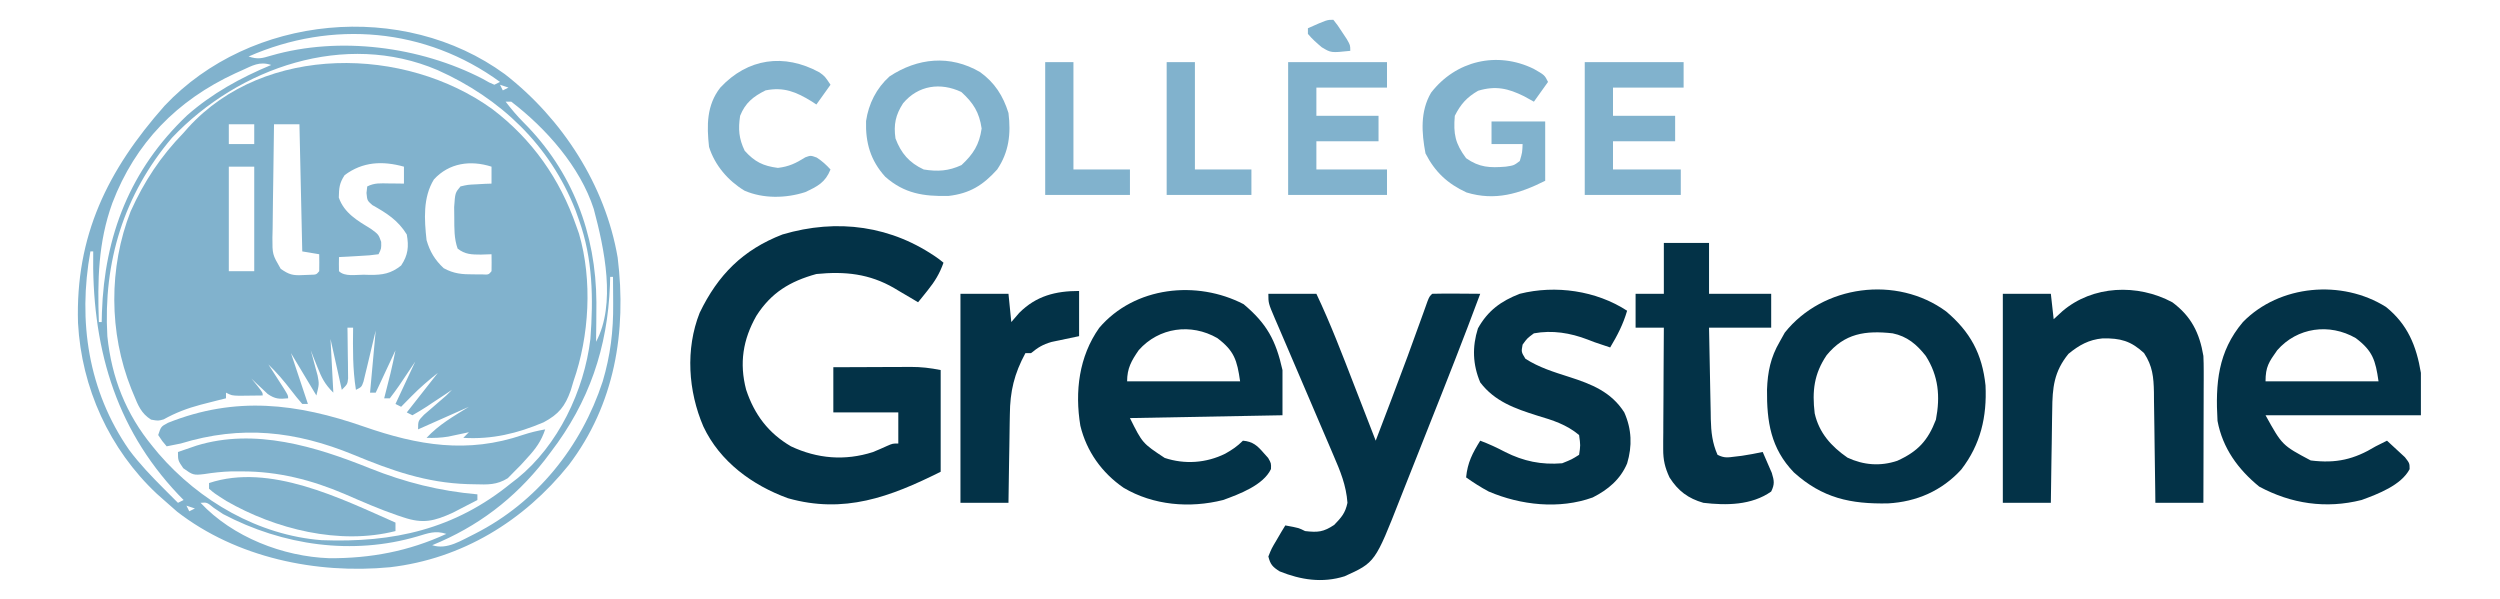
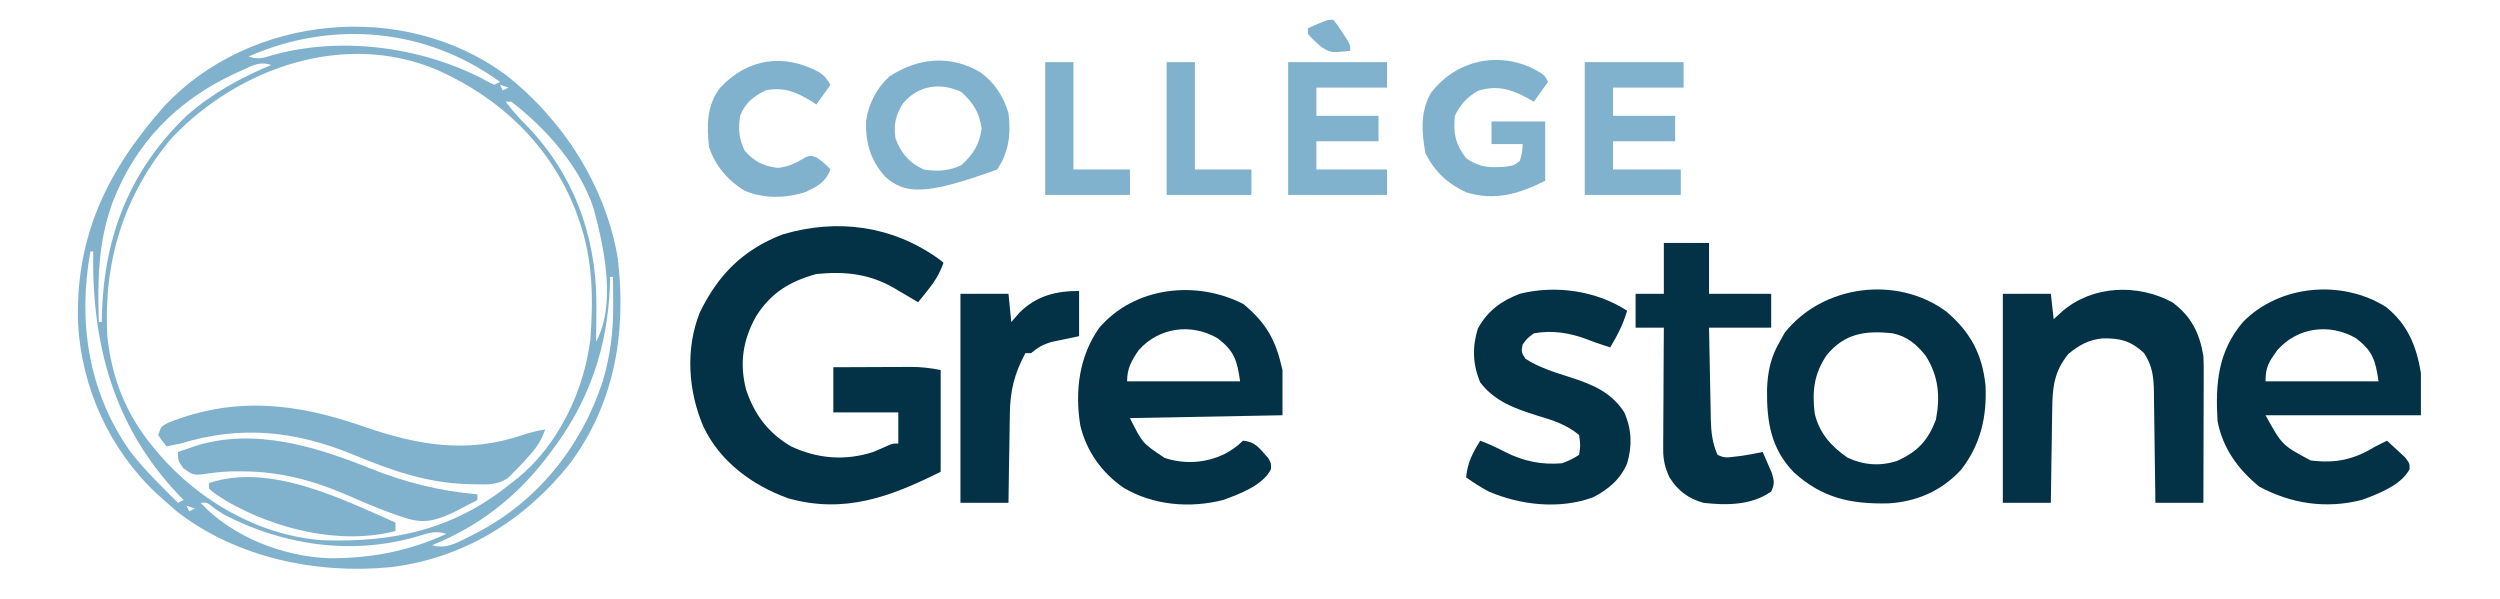
<svg xmlns="http://www.w3.org/2000/svg" version="1.1" width="885" height="212">
-   <path d="M0 0 C14.073 10.663 23.938 24.7 29.716 41.378 C30.036 42.278 30.356 43.178 30.685 44.105 C35.477 60.565 34.349 80.305 28.716 96.378 C28.4 97.434 28.085 98.49 27.759 99.577 C25.732 105.264 23.512 108.014 18.154 110.878 C8.81 114.845 -0.121 116.985 -10.284 116.378 C-9.624 115.718 -8.964 115.058 -8.284 114.378 C-9.279 114.595 -9.279 114.595 -10.295 114.816 C-11.178 115.001 -12.061 115.187 -12.971 115.378 C-13.841 115.564 -14.711 115.749 -15.608 115.941 C-18.221 116.368 -20.642 116.454 -23.284 116.378 C-18.903 111.664 -13.733 108.752 -8.284 105.378 C-14.224 108.018 -20.164 110.658 -26.284 113.378 C-26.284 110.378 -26.284 110.378 -24.167 108.187 C-23.256 107.404 -22.346 106.622 -21.409 105.816 C-20.504 105.031 -19.599 104.246 -18.667 103.437 C-17.88 102.757 -17.094 102.078 -16.284 101.378 C-15.624 100.718 -14.964 100.058 -14.284 99.378 C-15.271 100.039 -16.259 100.701 -17.276 101.382 C-18.57 102.235 -19.864 103.088 -21.159 103.941 C-21.81 104.378 -22.461 104.816 -23.131 105.267 C-24.81 106.366 -26.544 107.379 -28.284 108.378 C-28.944 108.048 -29.604 107.718 -30.284 107.378 C-26.654 102.758 -23.024 98.138 -19.284 93.378 C-22.66 96.079 -25.601 98.582 -28.596 101.628 C-29.294 102.335 -29.991 103.041 -30.709 103.769 C-31.229 104.3 -31.748 104.831 -32.284 105.378 C-32.944 105.048 -33.604 104.718 -34.284 104.378 C-30.819 96.953 -30.819 96.953 -27.284 89.378 C-30.163 93.651 -30.163 93.651 -33.027 97.935 C-34.063 99.451 -35.172 100.917 -36.284 102.378 C-36.944 102.378 -37.604 102.378 -38.284 102.378 C-38.079 101.57 -37.874 100.762 -37.663 99.929 C-37.393 98.86 -37.124 97.792 -36.846 96.691 C-36.579 95.635 -36.313 94.579 -36.038 93.491 C-35.386 90.802 -34.826 88.091 -34.284 85.378 C-37.749 92.803 -37.749 92.803 -41.284 100.378 C-41.944 100.378 -42.604 100.378 -43.284 100.378 C-42.624 93.118 -41.964 85.858 -41.284 78.378 C-42.848 84.913 -42.848 84.913 -44.395 91.452 C-44.593 92.262 -44.791 93.071 -44.995 93.906 C-45.194 94.738 -45.393 95.571 -45.598 96.429 C-46.284 98.378 -46.284 98.378 -48.284 99.378 C-49.458 92.041 -49.377 84.797 -49.284 77.378 C-49.944 77.378 -50.604 77.378 -51.284 77.378 C-51.273 77.974 -51.263 78.569 -51.252 79.182 C-51.21 81.873 -51.184 84.563 -51.159 87.253 C-51.142 88.19 -51.125 89.127 -51.108 90.093 C-51.101 90.989 -51.095 91.885 -51.088 92.808 C-51.078 93.635 -51.067 94.463 -51.057 95.315 C-51.284 97.378 -51.284 97.378 -53.284 99.378 C-54.604 93.438 -55.924 87.498 -57.284 81.378 C-56.954 87.648 -56.624 93.918 -56.284 100.378 C-59.383 97.279 -60.376 95.201 -61.971 91.191 C-62.408 90.104 -62.845 89.017 -63.295 87.898 C-63.622 87.066 -63.948 86.235 -64.284 85.378 C-64.056 86.198 -63.827 87.018 -63.592 87.863 C-63.305 88.94 -63.017 90.018 -62.721 91.128 C-62.431 92.196 -62.141 93.263 -61.842 94.363 C-61.284 97.378 -61.284 97.378 -62.284 101.378 C-65.254 96.428 -68.224 91.478 -71.284 86.378 C-70.851 87.678 -70.417 88.977 -69.971 90.316 C-68.409 95.003 -66.846 99.691 -65.284 104.378 C-65.944 104.378 -66.604 104.378 -67.284 104.378 C-68.635 102.845 -69.916 101.25 -71.159 99.628 C-73.703 96.32 -76.271 93.27 -79.284 90.378 C-78.778 91.161 -78.273 91.943 -77.752 92.749 C-77.103 93.761 -76.453 94.773 -75.784 95.816 C-75.134 96.825 -74.484 97.834 -73.815 98.874 C-72.284 101.378 -72.284 101.378 -72.284 102.378 C-75.422 102.686 -76.877 102.656 -79.522 100.847 C-80.206 100.197 -80.891 99.548 -81.596 98.878 C-82.294 98.228 -82.991 97.579 -83.709 96.909 C-84.489 96.151 -84.489 96.151 -85.284 95.378 C-84.624 96.183 -83.964 96.987 -83.284 97.816 C-81.284 100.378 -81.284 100.378 -81.284 101.378 C-83.075 101.405 -84.867 101.425 -86.659 101.441 C-87.656 101.452 -88.654 101.464 -89.682 101.476 C-92.284 101.378 -92.284 101.378 -94.284 100.378 C-94.284 101.038 -94.284 101.698 -94.284 102.378 C-95.262 102.621 -96.24 102.863 -97.249 103.113 C-98.573 103.449 -99.897 103.788 -101.221 104.128 C-101.906 104.304 -102.591 104.48 -103.297 104.662 C-107.951 105.904 -112.131 107.482 -116.354 109.839 C-118.284 110.378 -118.284 110.378 -120.799 109.929 C-124.284 107.754 -125.416 104.865 -126.909 101.191 C-127.207 100.472 -127.506 99.754 -127.813 99.014 C-135.738 79.163 -135.844 56.116 -128.034 36.191 C-123.224 25.525 -117.427 16.771 -109.284 8.378 C-108.744 7.765 -108.203 7.151 -107.647 6.519 C-80.569 -23.219 -30.899 -22.305 0 0 Z M-93.284 5.378 C-93.284 7.688 -93.284 9.998 -93.284 12.378 C-90.314 12.378 -87.344 12.378 -84.284 12.378 C-84.284 10.068 -84.284 7.758 -84.284 5.378 C-87.254 5.378 -90.224 5.378 -93.284 5.378 Z M-77.284 5.378 C-77.407 12.122 -77.498 18.866 -77.558 25.611 C-77.583 27.905 -77.618 30.199 -77.661 32.493 C-77.722 35.792 -77.75 39.09 -77.772 42.39 C-77.798 43.414 -77.824 44.438 -77.85 45.493 C-77.86 51.446 -77.86 51.446 -74.918 56.532 C-71.959 58.606 -70.598 58.956 -67.034 58.753 C-66.162 58.72 -65.291 58.686 -64.393 58.652 C-62.301 58.599 -62.301 58.599 -61.284 57.378 C-61.243 55.379 -61.241 53.378 -61.284 51.378 C-63.264 51.048 -65.244 50.718 -67.284 50.378 C-67.614 35.528 -67.944 20.678 -68.284 5.378 C-71.254 5.378 -74.224 5.378 -77.284 5.378 Z M-52.284 23.378 C-54.166 26.24 -54.274 27.914 -54.346 31.316 C-52.434 36.826 -47.737 39.49 -42.909 42.441 C-40.284 44.378 -40.284 44.378 -39.346 47.003 C-39.284 49.378 -39.284 49.378 -40.284 51.378 C-43.444 51.792 -43.444 51.792 -47.346 52.003 C-48.637 52.078 -49.927 52.153 -51.256 52.23 C-52.255 52.279 -53.254 52.328 -54.284 52.378 C-54.326 54.044 -54.324 55.712 -54.284 57.378 C-52.257 59.405 -48.304 58.609 -45.534 58.628 C-44.817 58.649 -44.1 58.669 -43.362 58.691 C-38.793 58.724 -35.887 58.234 -32.284 55.378 C-29.81 51.667 -29.513 48.68 -30.284 44.378 C-33.416 39.326 -37.356 36.858 -42.491 33.968 C-44.284 32.378 -44.284 32.378 -44.545 29.695 C-44.459 28.93 -44.373 28.166 -44.284 27.378 C-41.639 26.056 -39.606 26.281 -36.659 26.316 C-35.154 26.329 -35.154 26.329 -33.62 26.343 C-32.849 26.355 -32.078 26.366 -31.284 26.378 C-31.284 24.398 -31.284 22.418 -31.284 20.378 C-38.825 18.289 -45.853 18.563 -52.284 23.378 Z M-20.678 24.898 C-24.622 31.295 -24.071 39.165 -23.284 46.378 C-22.102 50.455 -20.351 53.376 -17.221 56.316 C-13.618 58.292 -10.696 58.514 -6.659 58.503 C-5.676 58.506 -4.694 58.508 -3.682 58.511 C-1.331 58.648 -1.331 58.648 -0.284 57.378 C-0.243 55.379 -0.241 53.378 -0.284 51.378 C-1.521 51.419 -2.759 51.461 -4.034 51.503 C-7.266 51.492 -9.667 51.472 -12.284 49.378 C-13.567 45.785 -13.451 42.158 -13.471 38.378 C-13.485 37.161 -13.5 35.944 -13.514 34.691 C-13.162 29.635 -13.162 29.635 -11.284 27.378 C-8.682 26.769 -8.682 26.769 -5.659 26.628 C-4.656 26.571 -3.653 26.515 -2.62 26.456 C-1.849 26.431 -1.078 26.405 -0.284 26.378 C-0.284 24.398 -0.284 22.418 -0.284 20.378 C-7.716 18 -15.286 19.023 -20.678 24.898 Z M-93.284 20.378 C-93.284 32.588 -93.284 44.798 -93.284 57.378 C-90.314 57.378 -87.344 57.378 -84.284 57.378 C-84.284 45.168 -84.284 32.958 -84.284 20.378 C-87.254 20.378 -90.224 20.378 -93.284 20.378 Z M-59.284 71.378 C-58.284 73.378 -58.284 73.378 -58.284 73.378 Z M-66.284 78.378 C-65.284 81.378 -65.284 81.378 -65.284 81.378 Z M-32.284 78.378 C-31.284 80.378 -31.284 80.378 -31.284 80.378 Z M-74.284 81.378 C-73.284 83.378 -73.284 83.378 -73.284 83.378 Z M-73.284 83.378 C-72.284 85.378 -72.284 85.378 -72.284 85.378 Z M-24.284 83.378 C-23.284 85.378 -23.284 85.378 -23.284 85.378 Z " fill="#81B2CD" transform="translate(174.284,38.622)" />
  <path d="M0 0 C0.793 0.634 0.793 0.634 1.602 1.281 C0.252 5.118 -1.476 7.933 -4.023 11.094 C-4.971 12.279 -4.971 12.279 -5.938 13.488 C-6.42 14.08 -6.902 14.672 -7.398 15.281 C-8.328 14.727 -9.257 14.173 -10.215 13.602 C-11.463 12.869 -12.712 12.138 -13.961 11.406 C-14.57 11.041 -15.179 10.677 -15.807 10.301 C-24.634 5.163 -33.296 4.281 -43.398 5.281 C-52.763 7.862 -59.405 11.89 -64.648 20.094 C-69.401 28.492 -70.724 36.836 -68.273 46.219 C-65.375 54.993 -60.408 61.608 -52.398 66.281 C-43.074 70.676 -33.282 71.486 -23.398 68.32 C-21.693 67.621 -19.999 66.891 -18.324 66.121 C-16.398 65.281 -16.398 65.281 -14.398 65.281 C-14.398 61.651 -14.398 58.021 -14.398 54.281 C-21.988 54.281 -29.578 54.281 -37.398 54.281 C-37.398 49.001 -37.398 43.721 -37.398 38.281 C-32.79 38.258 -28.182 38.238 -23.574 38.226 C-22.008 38.221 -20.441 38.214 -18.875 38.206 C-16.618 38.194 -14.362 38.188 -12.105 38.184 C-11.061 38.176 -11.061 38.176 -9.996 38.168 C-6.236 38.168 -3.136 38.534 0.602 39.281 C0.602 51.161 0.602 63.041 0.602 75.281 C-17.395 84.279 -33.602 90.266 -53.461 84.656 C-66.089 80.063 -77.554 71.7 -83.398 59.281 C-88.801 46.735 -89.796 31.855 -84.719 19.02 C-78.245 5.593 -69.409 -3.3 -55.398 -8.719 C-36.005 -14.467 -16.589 -11.888 0 0 Z " fill="#033247" transform="translate(332.398,91.719)" />
  <path d="M0 0 C20.317 15.756 35.596 39.336 39.951 64.959 C43.171 91.161 38.944 116.937 22.619 138.4 C6.718 158.211 -15.144 171.575 -40.59 174.553 C-66.747 177.061 -95.006 171.176 -116.018 154.881 C-117.6 153.529 -119.163 152.153 -120.706 150.756 C-121.933 149.667 -121.933 149.667 -123.186 148.557 C-139.963 132.82 -149.848 111.051 -151.088 88.127 C-152.04 57.277 -140.678 34.053 -120.44 11.197 C-90.002 -21.105 -36.031 -26.283 0 0 Z M-90.706 -6.244 C-87.359 -5.129 -85.955 -5.616 -82.668 -6.58 C-58.586 -13.521 -30.072 -9.808 -7.893 1.631 C-7.123 2.061 -6.354 2.492 -5.561 2.936 C-4.643 3.342 -4.643 3.342 -3.706 3.756 C-2.716 3.261 -2.716 3.261 -1.706 2.756 C-27.99 -16.397 -61.167 -19.241 -90.706 -6.244 Z M-117.811 22.521 C-134.885 42.658 -142.193 66.491 -140.706 92.756 C-139.196 107.497 -134.102 120.358 -124.706 131.756 C-123.991 132.622 -123.277 133.488 -122.542 134.381 C-108.091 151.13 -87.178 163.254 -64.837 164.977 C-39.406 165.957 -17.754 161.135 2.294 144.756 C2.997 144.216 3.7 143.676 4.423 143.119 C18.878 131.436 28.093 112.069 30.294 93.756 C31.37 79.382 31.152 65.421 26.294 51.756 C25.658 49.963 25.658 49.963 25.009 48.135 C15.964 25.132 -1.52 8.513 -23.812 -1.435 C-56.512 -15.404 -94.085 -2.453 -117.811 22.521 Z M-93.143 -1.307 C-93.859 -0.986 -94.575 -0.665 -95.312 -0.335 C-116.028 9.223 -130.83 24.36 -138.942 45.643 C-143.983 59.593 -144.213 73.03 -143.706 87.756 C-143.376 87.756 -143.046 87.756 -142.706 87.756 C-142.68 86.654 -142.654 85.552 -142.627 84.416 C-141.718 57.153 -132.605 33.727 -112.518 14.631 C-103.642 6.811 -93.582 1.29 -82.706 -3.244 C-86.848 -4.625 -89.357 -3.013 -93.143 -1.307 Z M-1.706 3.756 C-1.376 4.416 -1.046 5.076 -0.706 5.756 C-0.046 5.426 0.614 5.096 1.294 4.756 C0.304 4.426 -0.686 4.096 -1.706 3.756 Z M0.294 9.756 C2.288 12.34 4.297 14.759 6.607 17.068 C23.893 34.355 32.284 56.47 32.422 80.786 C32.418 85.444 32.371 90.099 32.294 94.756 C39.446 81.383 35.218 61.702 31.486 47.729 C26.661 32.782 14.65 19.219 2.294 9.756 C1.634 9.756 0.974 9.756 0.294 9.756 Z M-145.706 58.756 C-144.706 60.756 -144.706 60.756 -144.706 60.756 Z M-146.706 62.756 C-151.172 87.478 -147.48 112.145 -132.991 133.027 C-129.309 137.978 -125.056 142.392 -120.706 146.756 C-120.231 147.232 -119.756 147.709 -119.266 148.2 C-118.081 149.387 -116.894 150.572 -115.706 151.756 C-115.046 151.426 -114.386 151.096 -113.706 150.756 C-114.632 149.808 -114.632 149.808 -115.577 148.842 C-138.432 124.699 -146.299 95.514 -145.706 62.756 C-146.036 62.756 -146.366 62.756 -146.706 62.756 Z M37.294 71.756 C37.256 73.193 37.256 73.193 37.216 74.658 C36.375 96.88 29.837 116.05 16.294 133.756 C15.573 134.712 14.851 135.669 14.107 136.654 C3.376 150.337 -9.59 160.2 -25.706 166.756 C-20.434 168.513 -15.362 165.008 -10.547 162.691 C11.355 151.564 27.062 131.919 34.642 108.807 C37.39 99.538 38.447 90.948 38.357 81.318 C38.352 80.396 38.348 79.474 38.343 78.523 C38.332 76.268 38.315 74.012 38.294 71.756 C37.964 71.756 37.634 71.756 37.294 71.756 Z M31.294 96.756 C32.294 98.756 32.294 98.756 32.294 98.756 Z M-107.706 151.756 C-96.346 163.871 -78.536 170.802 -62.104 171.364 C-47.532 171.446 -33.994 168.894 -20.706 162.756 C-24.566 161.469 -27.141 162.514 -30.893 163.631 C-53.964 170.423 -78.59 166.875 -99.706 155.756 C-100.801 155.024 -101.897 154.291 -103.026 153.537 C-105.447 151.571 -105.447 151.571 -107.706 151.756 Z M-112.706 152.756 C-112.376 153.416 -112.046 154.076 -111.706 154.756 C-111.046 154.426 -110.386 154.096 -109.706 153.756 C-110.696 153.426 -111.686 153.096 -112.706 152.756 Z " fill="#81B2CD" transform="translate(178.706,26.244)" />
  <path d="M0 0 C7.678 6.191 10.767 13.789 12.359 23.34 C12.359 28.29 12.359 33.24 12.359 38.34 C-5.791 38.34 -23.941 38.34 -42.641 38.34 C-36.753 48.97 -36.753 48.97 -26.641 54.34 C-17.648 55.459 -11.299 53.994 -3.641 49.34 C-2.313 48.661 -0.982 47.991 0.359 47.34 C1.728 48.574 3.079 49.828 4.422 51.09 C5.176 51.786 5.93 52.482 6.707 53.199 C8.359 55.34 8.359 55.34 8.363 57.414 C5.398 63.102 -2.857 66.226 -8.641 68.34 C-21.276 71.532 -33.579 69.681 -44.891 63.59 C-52.376 57.465 -57.832 49.995 -59.641 40.34 C-60.398 27.139 -59.532 15.853 -50.641 5.34 C-37.689 -7.9 -15.585 -9.798 0 0 Z M-38.516 15.34 C-41.46 19.497 -42.641 21.185 -42.641 26.34 C-29.441 26.34 -16.241 26.34 -2.641 26.34 C-3.713 18.834 -4.71 15.553 -10.703 11.027 C-20.022 5.674 -31.415 7.207 -38.516 15.34 Z " fill="#033247" transform="translate(844.641,108.66)" />
  <path d="M0 0 C8.189 6.886 11.388 12.732 13.75 23.312 C13.75 28.593 13.75 33.873 13.75 39.312 C-4.07 39.642 -21.89 39.972 -40.25 40.312 C-35.81 49.221 -35.81 49.221 -27.945 54.418 C-20.83 56.78 -13.248 56.232 -6.562 52.938 C-4.062 51.538 -2.281 50.344 -0.25 48.312 C3.229 48.617 4.832 50.04 7.062 52.625 C7.595 53.219 8.127 53.814 8.676 54.426 C9.75 56.312 9.75 56.312 9.676 58.352 C6.97 64.084 -1.563 67.235 -7.25 69.312 C-19.1 72.307 -31.968 71.206 -42.484 64.992 C-50.177 59.7 -55.61 52.117 -57.805 43.012 C-59.798 30.931 -58.301 18.52 -51.125 8.375 C-38.63 -6.275 -16.594 -8.616 0 0 Z M-37.125 16.25 C-39.745 20.025 -41.25 22.696 -41.25 27.312 C-28.05 27.312 -14.85 27.312 -1.25 27.312 C-2.322 19.807 -3.319 16.526 -9.312 12 C-18.625 6.65 -29.968 8.198 -37.125 16.25 Z " fill="#033247" transform="translate(440.25,107.688)" />
  <path d="M0 0 C8.523 7.228 12.744 15.009 13.906 26.16 C14.428 37.268 12.186 47.044 5.312 55.949 C-1.562 63.472 -10.497 67.361 -20.605 67.926 C-33.868 68.184 -43.806 66.079 -53.945 56.941 C-62.117 48.457 -63.549 39.013 -63.446 27.652 C-63.224 21.375 -62.169 16.205 -58.969 10.723 C-58.371 9.65 -57.773 8.578 -57.156 7.473 C-43.733 -9.402 -17.513 -12.913 0 0 Z M-42.344 15.473 C-46.812 22.084 -47.507 28.179 -46.57 36.043 C-45.012 42.982 -40.684 47.757 -34.969 51.723 C-29.243 54.395 -23.338 54.846 -17.344 52.848 C-10.042 49.544 -6.487 45.699 -3.656 38.285 C-2.077 30.1 -2.705 22.835 -7.258 15.703 C-10.439 11.662 -13.83 8.786 -18.969 7.723 C-28.653 6.654 -36.001 7.727 -42.344 15.473 Z " fill="#033247" transform="translate(688.969,110.277)" />
  <path d="M0 0 C6.681 4.935 9.648 10.879 11 19 C11.083 20.779 11.118 22.56 11.114 24.341 C11.113 25.902 11.113 25.902 11.113 27.495 C11.108 28.606 11.103 29.718 11.098 30.863 C11.096 32.01 11.095 33.158 11.093 34.339 C11.088 37.997 11.075 41.655 11.062 45.312 C11.057 47.795 11.053 50.277 11.049 52.76 C11.038 58.84 11.021 64.92 11 71 C5.39 71 -0.22 71 -6 71 C-6.015 69.608 -6.029 68.215 -6.044 66.781 C-6.102 61.603 -6.179 56.426 -6.262 51.249 C-6.296 49.01 -6.324 46.772 -6.346 44.533 C-6.38 41.311 -6.432 38.089 -6.488 34.867 C-6.495 33.87 -6.501 32.873 -6.508 31.846 C-6.62 26.5 -6.97 22.599 -10 18 C-14.72 13.634 -18.41 12.694 -24.656 12.785 C-29.556 13.234 -33.002 15.183 -36.75 18.25 C-41.893 24.536 -42.456 30.24 -42.512 38.09 C-42.53 39.034 -42.548 39.979 -42.566 40.952 C-42.62 43.947 -42.654 46.942 -42.688 49.938 C-42.721 51.977 -42.755 54.017 -42.791 56.057 C-42.876 61.038 -42.943 66.019 -43 71 C-48.61 71 -54.22 71 -60 71 C-60 46.58 -60 22.16 -60 -3 C-54.39 -3 -48.78 -3 -43 -3 C-42.67 -0.03 -42.34 2.94 -42 6 C-40.484 4.608 -40.484 4.608 -38.938 3.188 C-28.166 -6.039 -12.306 -6.589 0 0 Z " fill="#033247" transform="translate(769,107)" />
-   <path d="M0 0 C5.61 0 11.22 0 17 0 C21.987 10.515 26.114 21.34 30.312 32.188 C31.06 34.113 31.808 36.038 32.557 37.963 C34.374 42.641 36.188 47.32 38 52 C39.669 47.626 41.336 43.251 43 38.875 C43.248 38.223 43.496 37.572 43.751 36.901 C47.472 27.115 51.114 17.304 54.625 7.441 C54.927 6.599 55.228 5.758 55.539 4.891 C55.799 4.159 56.059 3.427 56.327 2.673 C57 1 57 1 58 0 C60.865 -0.073 63.699 -0.092 66.562 -0.062 C68.024 -0.051 69.486 -0.04 70.948 -0.03 C71.707 -0.024 72.466 -0.018 73.248 -0.013 C73.826 -0.009 74.404 -0.004 75 0 C69.194 15.629 63.079 31.129 56.914 46.62 C55.632 49.842 54.357 53.066 53.086 56.293 C51.532 60.238 49.968 64.178 48.397 68.116 C47.806 69.601 47.22 71.087 46.636 72.574 C37.794 95.106 37.794 95.106 27 100 C19.137 102.477 11.486 101.285 3.996 98.266 C1.533 96.704 0.697 95.847 0 93 C1.117 90.203 1.117 90.203 2.875 87.25 C3.45 86.265 4.025 85.28 4.617 84.266 C5.074 83.518 5.53 82.77 6 82 C10.75 82.875 10.75 82.875 13 84 C17.518 84.521 19.466 84.353 23.312 81.812 C25.934 79.069 27.214 77.666 28 74 C27.562 67.83 25.473 62.78 23.027 57.141 C22.626 56.197 22.225 55.253 21.811 54.28 C20.528 51.267 19.233 48.258 17.938 45.25 C17.094 43.275 16.251 41.3 15.408 39.324 C11.108 29.246 11.108 29.246 6.784 19.178 C5.644 16.532 4.511 13.884 3.379 11.234 C3.036 10.443 2.692 9.652 2.339 8.836 C0 3.341 0 3.341 0 0 Z " fill="#033247" transform="translate(449,104)" />
  <path d="M0 0 C-1.413 4.827 -3.43 8.716 -6 13 C-12 11 -12 11 -13.98 10.199 C-20.103 7.846 -26.485 6.803 -33 8 C-35.384 9.758 -35.384 9.758 -37 12 C-37.484 14.589 -37.484 14.589 -36 17 C-31.147 20.106 -25.959 21.691 -20.5 23.438 C-12.586 25.977 -5.61 28.731 -1 36 C1.644 41.949 1.853 47.882 0 54.062 C-2.395 59.722 -6.77 63.371 -12.184 66.102 C-24.006 70.368 -37.655 68.844 -49 64 C-51.842 62.482 -54.361 60.863 -57 59 C-56.485 53.719 -54.745 50.428 -52 46 C-48.94 47.148 -46.072 48.475 -43.188 50 C-36.61 53.307 -30.344 54.592 -23 54 C-19.598 52.635 -19.598 52.635 -17 51 C-16.499 47.669 -16.499 47.669 -17 44 C-21.503 40.258 -26.267 38.772 -31.812 37.125 C-39.667 34.643 -46.845 32.141 -52 25.375 C-54.67 19.034 -54.886 12.797 -52.812 6.25 C-49.3 -0.049 -44.615 -3.444 -38 -6 C-25.335 -9.182 -10.962 -7.125 0 0 Z " fill="#033247" transform="translate(576,110)" />
  <path d="M0 0 C5.28 0 10.56 0 16 0 C16 5.94 16 11.88 16 18 C23.26 18 30.52 18 38 18 C38 21.96 38 25.92 38 30 C30.74 30 23.48 30 16 30 C16.097 35.445 16.2 40.889 16.317 46.333 C16.356 48.184 16.39 50.034 16.422 51.885 C16.468 54.551 16.526 57.217 16.586 59.883 C16.597 60.705 16.609 61.527 16.621 62.374 C16.737 66.919 17.135 70.77 19 75 C21.453 76.226 22.617 75.96 25.312 75.625 C26.072 75.535 26.831 75.445 27.613 75.352 C30.097 74.986 32.543 74.513 35 74 C35.701 75.577 36.386 77.162 37.062 78.75 C37.445 79.632 37.828 80.513 38.223 81.422 C39.064 84.214 39.273 85.386 38 88 C31.071 92.891 22.107 92.955 14 92 C8.59 90.439 5.042 87.796 2 83 C0.395 79.532 -0.247 76.839 -0.227 73.026 C-0.227 72.066 -0.227 71.105 -0.227 70.115 C-0.216 69.091 -0.206 68.067 -0.195 67.012 C-0.192 65.953 -0.19 64.895 -0.187 63.805 C-0.176 60.432 -0.15 57.06 -0.125 53.688 C-0.115 51.398 -0.106 49.108 -0.098 46.818 C-0.076 41.212 -0.041 35.606 0 30 C-3.3 30 -6.6 30 -10 30 C-10 26.04 -10 22.08 -10 18 C-6.7 18 -3.4 18 0 18 C0 12.06 0 6.12 0 0 Z " fill="#033247" transform="translate(589,86)" />
  <path d="M0 0 C0 5.28 0 10.56 0 16 C-4.883 17.025 -4.883 17.025 -9.766 18.051 C-12.883 18.966 -14.53 19.978 -17 22 C-17.66 22 -18.32 22 -19 22 C-22.958 29.308 -24.45 35.539 -24.512 43.75 C-24.53 44.649 -24.548 45.547 -24.566 46.473 C-24.62 49.316 -24.654 52.158 -24.688 55 C-24.721 56.939 -24.755 58.878 -24.791 60.816 C-24.876 65.544 -24.943 70.272 -25 75 C-30.61 75 -36.22 75 -42 75 C-42 50.58 -42 26.16 -42 1 C-36.39 1 -30.78 1 -25 1 C-24.67 4.3 -24.34 7.6 -24 11 C-23.072 9.928 -22.144 8.855 -21.188 7.75 C-15.188 1.738 -8.314 0 0 0 Z " fill="#033247" transform="translate(382,103)" />
  <path d="M0 0 C19.071 6.628 36.611 9.643 56.279 2.896 C58.888 2.035 61.416 1.435 64.119 0.959 C62.724 5.129 60.773 7.796 57.806 11.021 C57.047 11.858 56.288 12.695 55.506 13.557 C54.718 14.349 53.93 15.142 53.119 15.959 C52.38 16.712 51.642 17.465 50.881 18.24 C46.978 20.669 43.753 20.524 39.244 20.396 C38.392 20.378 37.541 20.36 36.664 20.341 C21.978 19.86 9.827 15.556 -3.633 9.983 C-24.331 1.472 -43.546 -0.584 -64.881 5.959 C-66.543 6.317 -68.208 6.66 -69.881 6.959 C-71.444 5.146 -71.444 5.146 -72.881 2.959 C-71.881 -0.041 -71.881 -0.041 -69.44 -1.357 C-45.489 -10.92 -23.806 -8.278 0 0 Z " fill="#81B2CD" transform="translate(128.881,151.041)" />
-   <path d="M0 0 C5.17 3.735 8.151 8.373 10.055 14.484 C10.968 21.828 10.245 28.269 6.055 34.484 C1.05 40.053 -3.691 43.006 -11.242 43.855 C-20.044 44.025 -26.797 43.011 -33.562 37.062 C-38.814 31.283 -40.59 24.959 -40.359 17.332 C-39.471 11.225 -36.677 5.696 -32.07 1.547 C-22.103 -5.032 -10.65 -6.215 0 0 Z M-27.266 11.062 C-29.912 15.171 -30.648 18.564 -29.945 23.484 C-27.982 28.723 -25.089 32.103 -19.945 34.484 C-14.974 35.27 -11.156 35.045 -6.57 32.922 C-2.385 29.035 -0.258 25.674 0.555 19.984 C-0.262 14.27 -2.381 10.903 -6.633 7.047 C-14.015 3.565 -21.901 4.65 -27.266 11.062 Z " fill="#81B2CD" transform="translate(346.945,25.516)" />
+   <path d="M0 0 C5.17 3.735 8.151 8.373 10.055 14.484 C10.968 21.828 10.245 28.269 6.055 34.484 C-20.044 44.025 -26.797 43.011 -33.562 37.062 C-38.814 31.283 -40.59 24.959 -40.359 17.332 C-39.471 11.225 -36.677 5.696 -32.07 1.547 C-22.103 -5.032 -10.65 -6.215 0 0 Z M-27.266 11.062 C-29.912 15.171 -30.648 18.564 -29.945 23.484 C-27.982 28.723 -25.089 32.103 -19.945 34.484 C-14.974 35.27 -11.156 35.045 -6.57 32.922 C-2.385 29.035 -0.258 25.674 0.555 19.984 C-0.262 14.27 -2.381 10.903 -6.633 7.047 C-14.015 3.565 -21.901 4.65 -27.266 11.062 Z " fill="#81B2CD" transform="translate(346.945,25.516)" />
  <path d="M0 0 C3.849 2.197 3.849 2.197 5.062 4.625 C3.413 6.935 1.762 9.245 0.062 11.625 C-1.093 10.986 -2.248 10.346 -3.438 9.688 C-9.072 6.905 -13.474 5.886 -19.688 7.75 C-23.677 10.052 -25.889 12.529 -27.938 16.625 C-28.48 23.03 -27.805 26.434 -23.938 31.625 C-19.227 34.943 -15.501 35.067 -9.938 34.625 C-7.012 34.192 -7.012 34.192 -4.938 32.625 C-4.039 29.572 -4.039 29.572 -3.938 26.625 C-7.567 26.625 -11.197 26.625 -14.938 26.625 C-14.938 23.985 -14.938 21.345 -14.938 18.625 C-8.668 18.625 -2.397 18.625 4.062 18.625 C4.062 25.555 4.062 32.485 4.062 39.625 C-5.12 44.216 -13.655 46.84 -23.801 43.754 C-30.506 40.65 -34.955 36.501 -38.312 29.938 C-39.696 22.606 -40.225 15.065 -36.34 8.441 C-27.597 -2.882 -12.975 -6.356 0 0 Z " fill="#81B2CD" transform="translate(542.938,24.375)" />
  <path d="M0 0 C11.55 0 23.1 0 35 0 C35 2.97 35 5.94 35 9 C26.75 9 18.5 9 10 9 C10 12.3 10 15.6 10 19 C17.26 19 24.52 19 32 19 C32 21.97 32 24.94 32 28 C24.74 28 17.48 28 10 28 C10 31.3 10 34.6 10 38 C18.25 38 26.5 38 35 38 C35 40.97 35 43.94 35 47 C23.45 47 11.9 47 0 47 C0 31.49 0 15.98 0 0 Z " fill="#81B2CD" transform="translate(456,22)" />
  <path d="M0 0 C11.55 0 23.1 0 35 0 C35 2.97 35 5.94 35 9 C26.75 9 18.5 9 10 9 C10 12.3 10 15.6 10 19 C17.26 19 24.52 19 32 19 C32 21.97 32 24.94 32 28 C24.74 28 17.48 28 10 28 C10 31.3 10 34.6 10 38 C17.92 38 25.84 38 34 38 C34 40.97 34 43.94 34 47 C22.78 47 11.56 47 0 47 C0 31.49 0 15.98 0 0 Z " fill="#81B2CD" transform="translate(561,22)" />
  <path d="M0 0 C12.438 4.964 24.565 8.012 37.979 9.188 C37.979 9.848 37.979 10.508 37.979 11.188 C36.129 12.155 34.274 13.111 32.417 14.063 C31.384 14.597 30.352 15.131 29.288 15.681 C22.66 18.701 18.741 19.675 11.729 17.313 C11.048 17.087 10.366 16.861 9.663 16.628 C3.302 14.452 -2.833 11.756 -8.995 9.077 C-20.637 4.098 -32.599 1.037 -45.333 1.063 C-46.636 1.065 -47.939 1.066 -49.282 1.067 C-52.489 1.171 -55.484 1.503 -58.646 2.001 C-62.481 2.468 -62.769 2.37 -66.146 -0.062 C-68.021 -2.812 -68.021 -2.812 -68.021 -5.812 C-66.626 -6.295 -65.23 -6.773 -63.833 -7.249 C-63.056 -7.516 -62.278 -7.783 -61.478 -8.058 C-40.788 -14.406 -19.229 -7.723 0 0 Z " fill="#81B2CD" transform="translate(131.021,165.812)" />
  <path d="M0 0 C1.926 1.387 1.926 1.387 3.926 4.387 C2.276 6.697 0.626 9.007 -1.074 11.387 C-1.619 11.026 -2.165 10.665 -2.727 10.293 C-8.192 6.929 -12.632 5.076 -19.074 6.387 C-23.457 8.578 -26.241 10.803 -28.074 15.387 C-28.78 20.093 -28.527 23.446 -26.449 27.762 C-22.9 31.684 -19.934 33.146 -14.699 33.824 C-10.715 33.343 -8.328 32.16 -4.969 30.066 C-3.074 29.387 -3.074 29.387 -0.945 30.168 C0.95 31.402 2.408 32.717 3.926 34.387 C2.076 38.992 -0.651 40.354 -5.02 42.398 C-11.842 44.606 -19.849 44.772 -26.512 41.887 C-32.348 38.36 -37.032 32.899 -39.074 26.387 C-39.911 18.784 -39.943 11.589 -35.074 5.387 C-25.396 -4.992 -12.529 -6.829 0 0 Z " fill="#81B2CD" transform="translate(290.074,25.613)" />
  <path d="M0 0 C0 0.99 0 1.98 0 3 C-19.84 8.042 -42.532 2.318 -59.867 -7.648 C-64.185 -10.406 -64.185 -10.406 -66 -12 C-66 -12.66 -66 -13.32 -66 -14 C-44.502 -21.166 -19.347 -8.525 0 0 Z " fill="#81B2CD" transform="translate(140,185)" />
  <path d="M0 0 C3.3 0 6.6 0 10 0 C10 12.54 10 25.08 10 38 C16.6 38 23.2 38 30 38 C30 40.97 30 43.94 30 47 C20.1 47 10.2 47 0 47 C0 31.49 0 15.98 0 0 Z " fill="#81B2CD" transform="translate(413,22)" />
  <path d="M0 0 C3.3 0 6.6 0 10 0 C10 12.54 10 25.08 10 38 C16.6 38 23.2 38 30 38 C30 40.97 30 43.94 30 47 C20.1 47 10.2 47 0 47 C0 31.49 0 15.98 0 0 Z " fill="#81B2CD" transform="translate(370,22)" />
  <path d="M0 0 C1.508 1.898 1.508 1.898 3.125 4.375 C3.664 5.187 4.203 5.999 4.758 6.836 C6 9 6 9 6 11 C-0.815 11.717 -0.815 11.717 -4.09 9.734 C-5.873 8.232 -7.511 6.796 -9 5 C-9 4.34 -9 3.68 -9 3 C-2.25 0 -2.25 0 0 0 Z " fill="#81B2CD" transform="translate(472,7)" />
</svg>